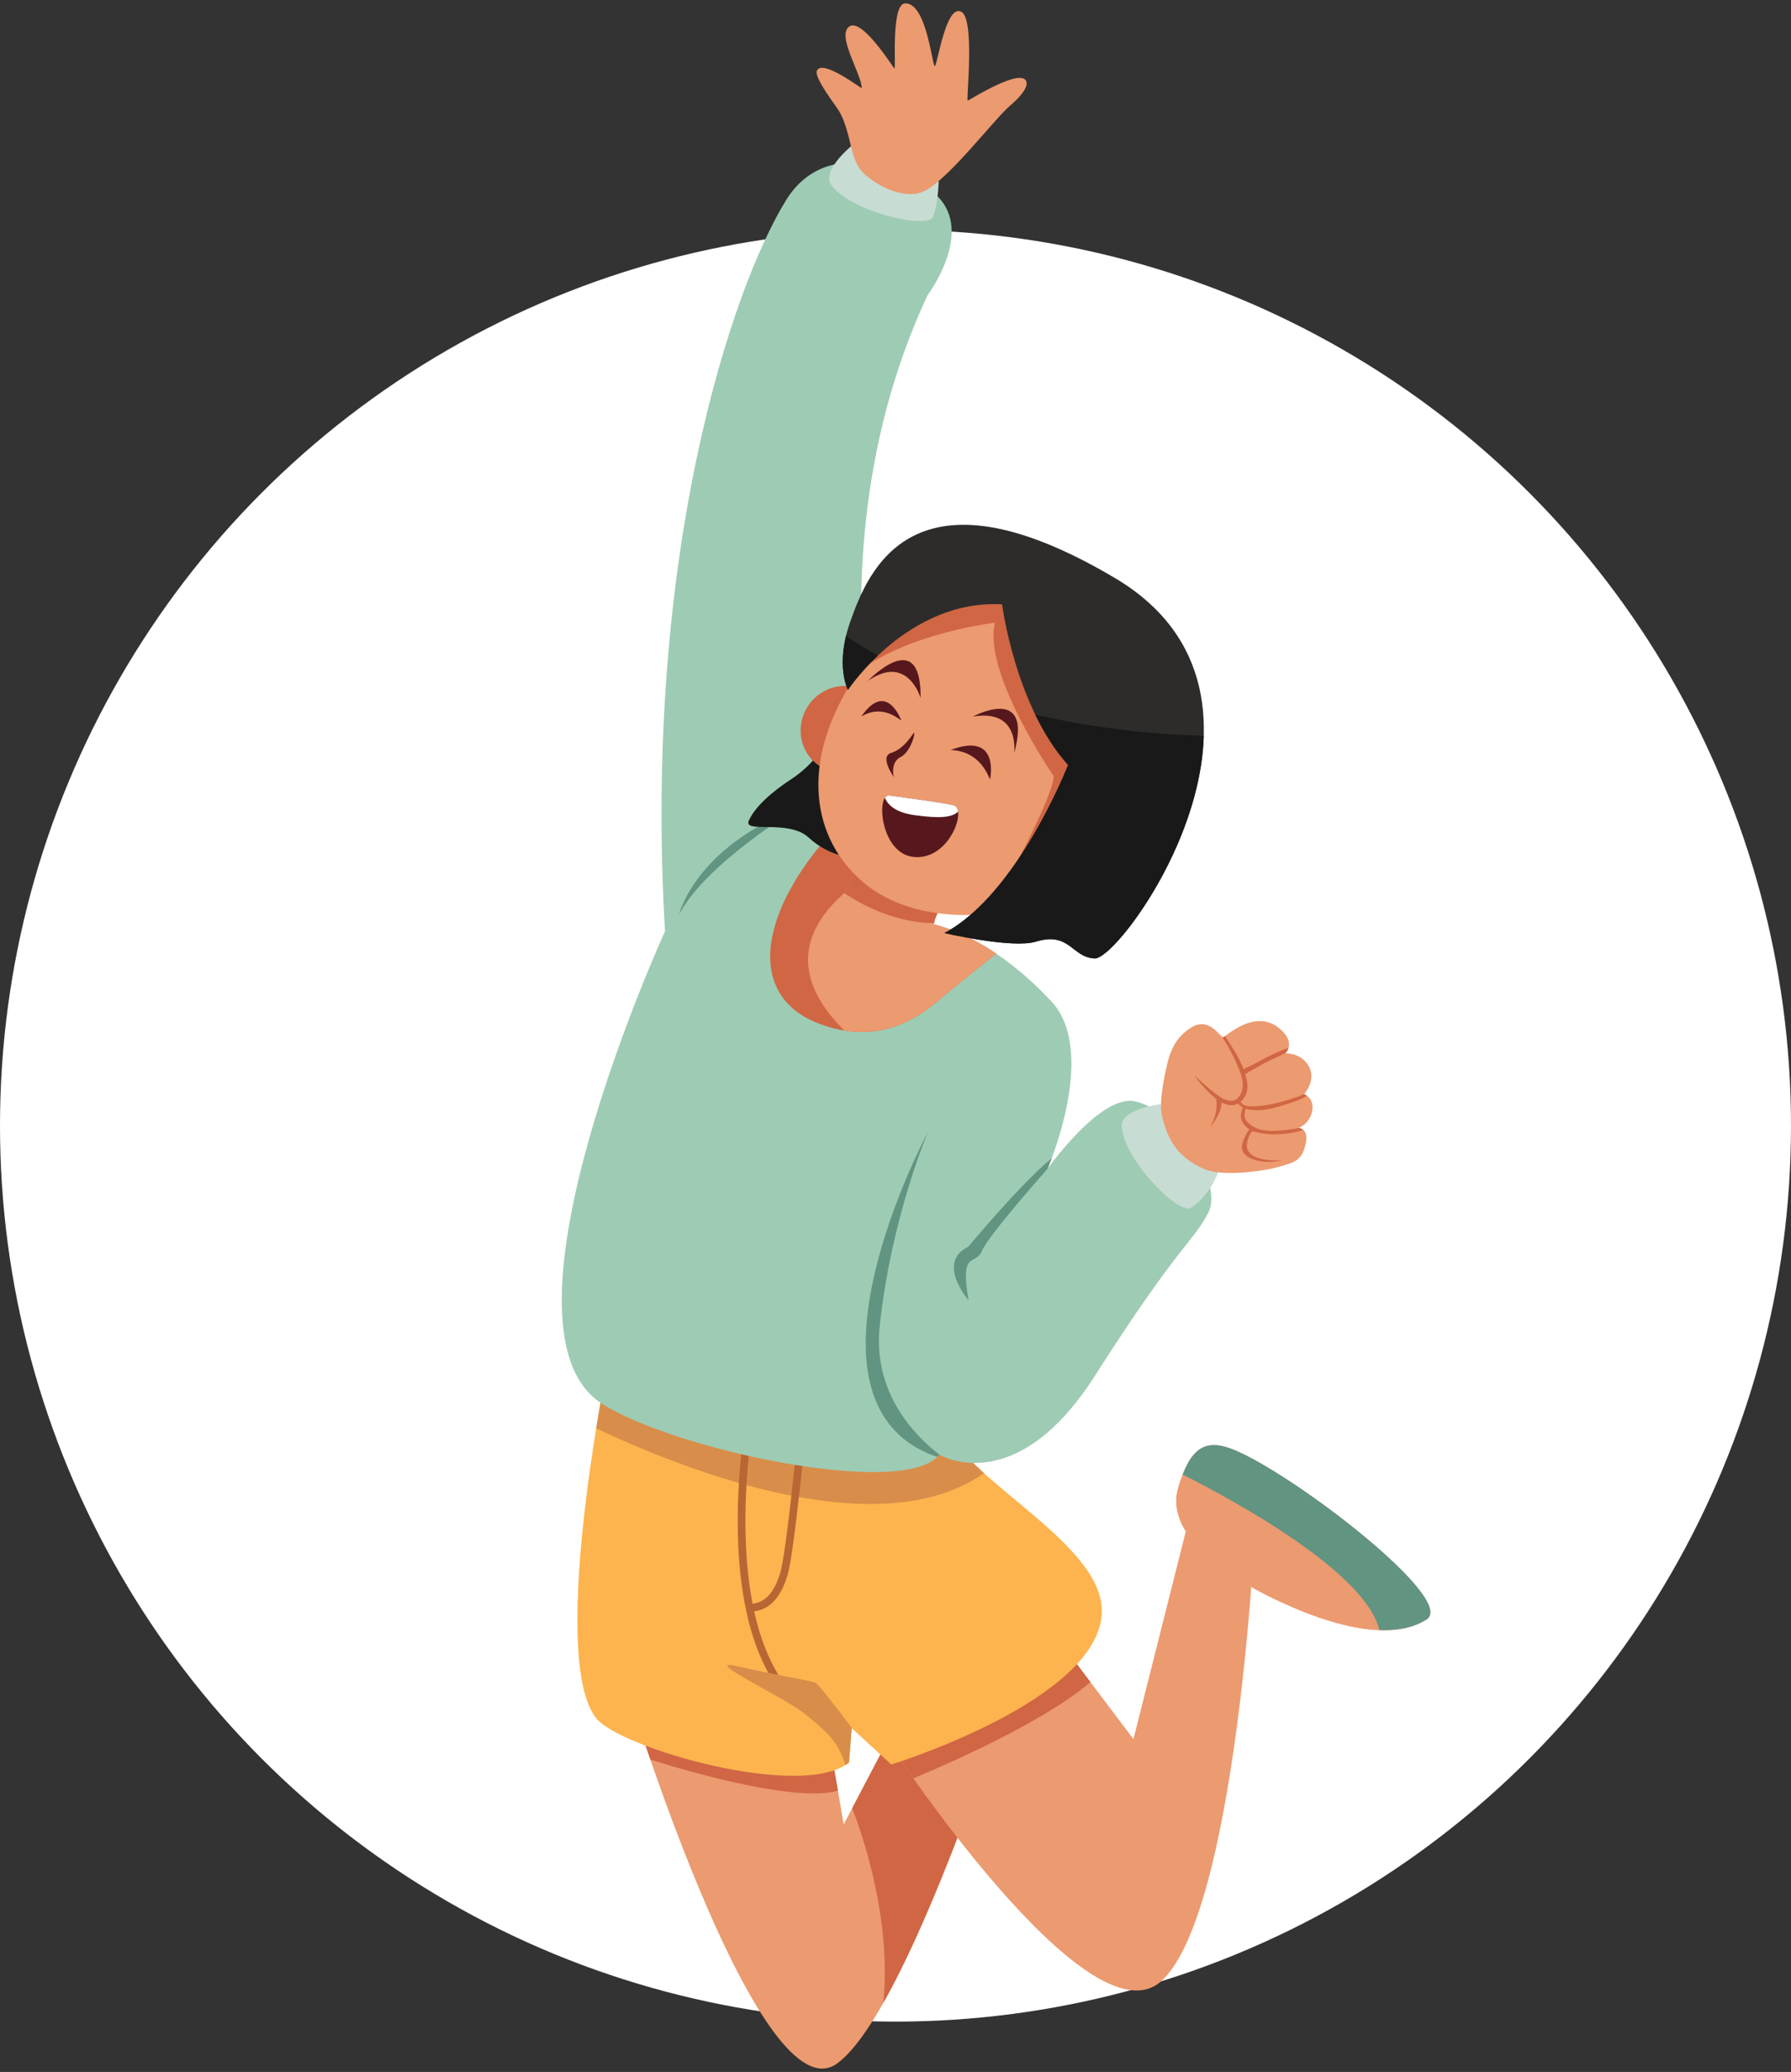
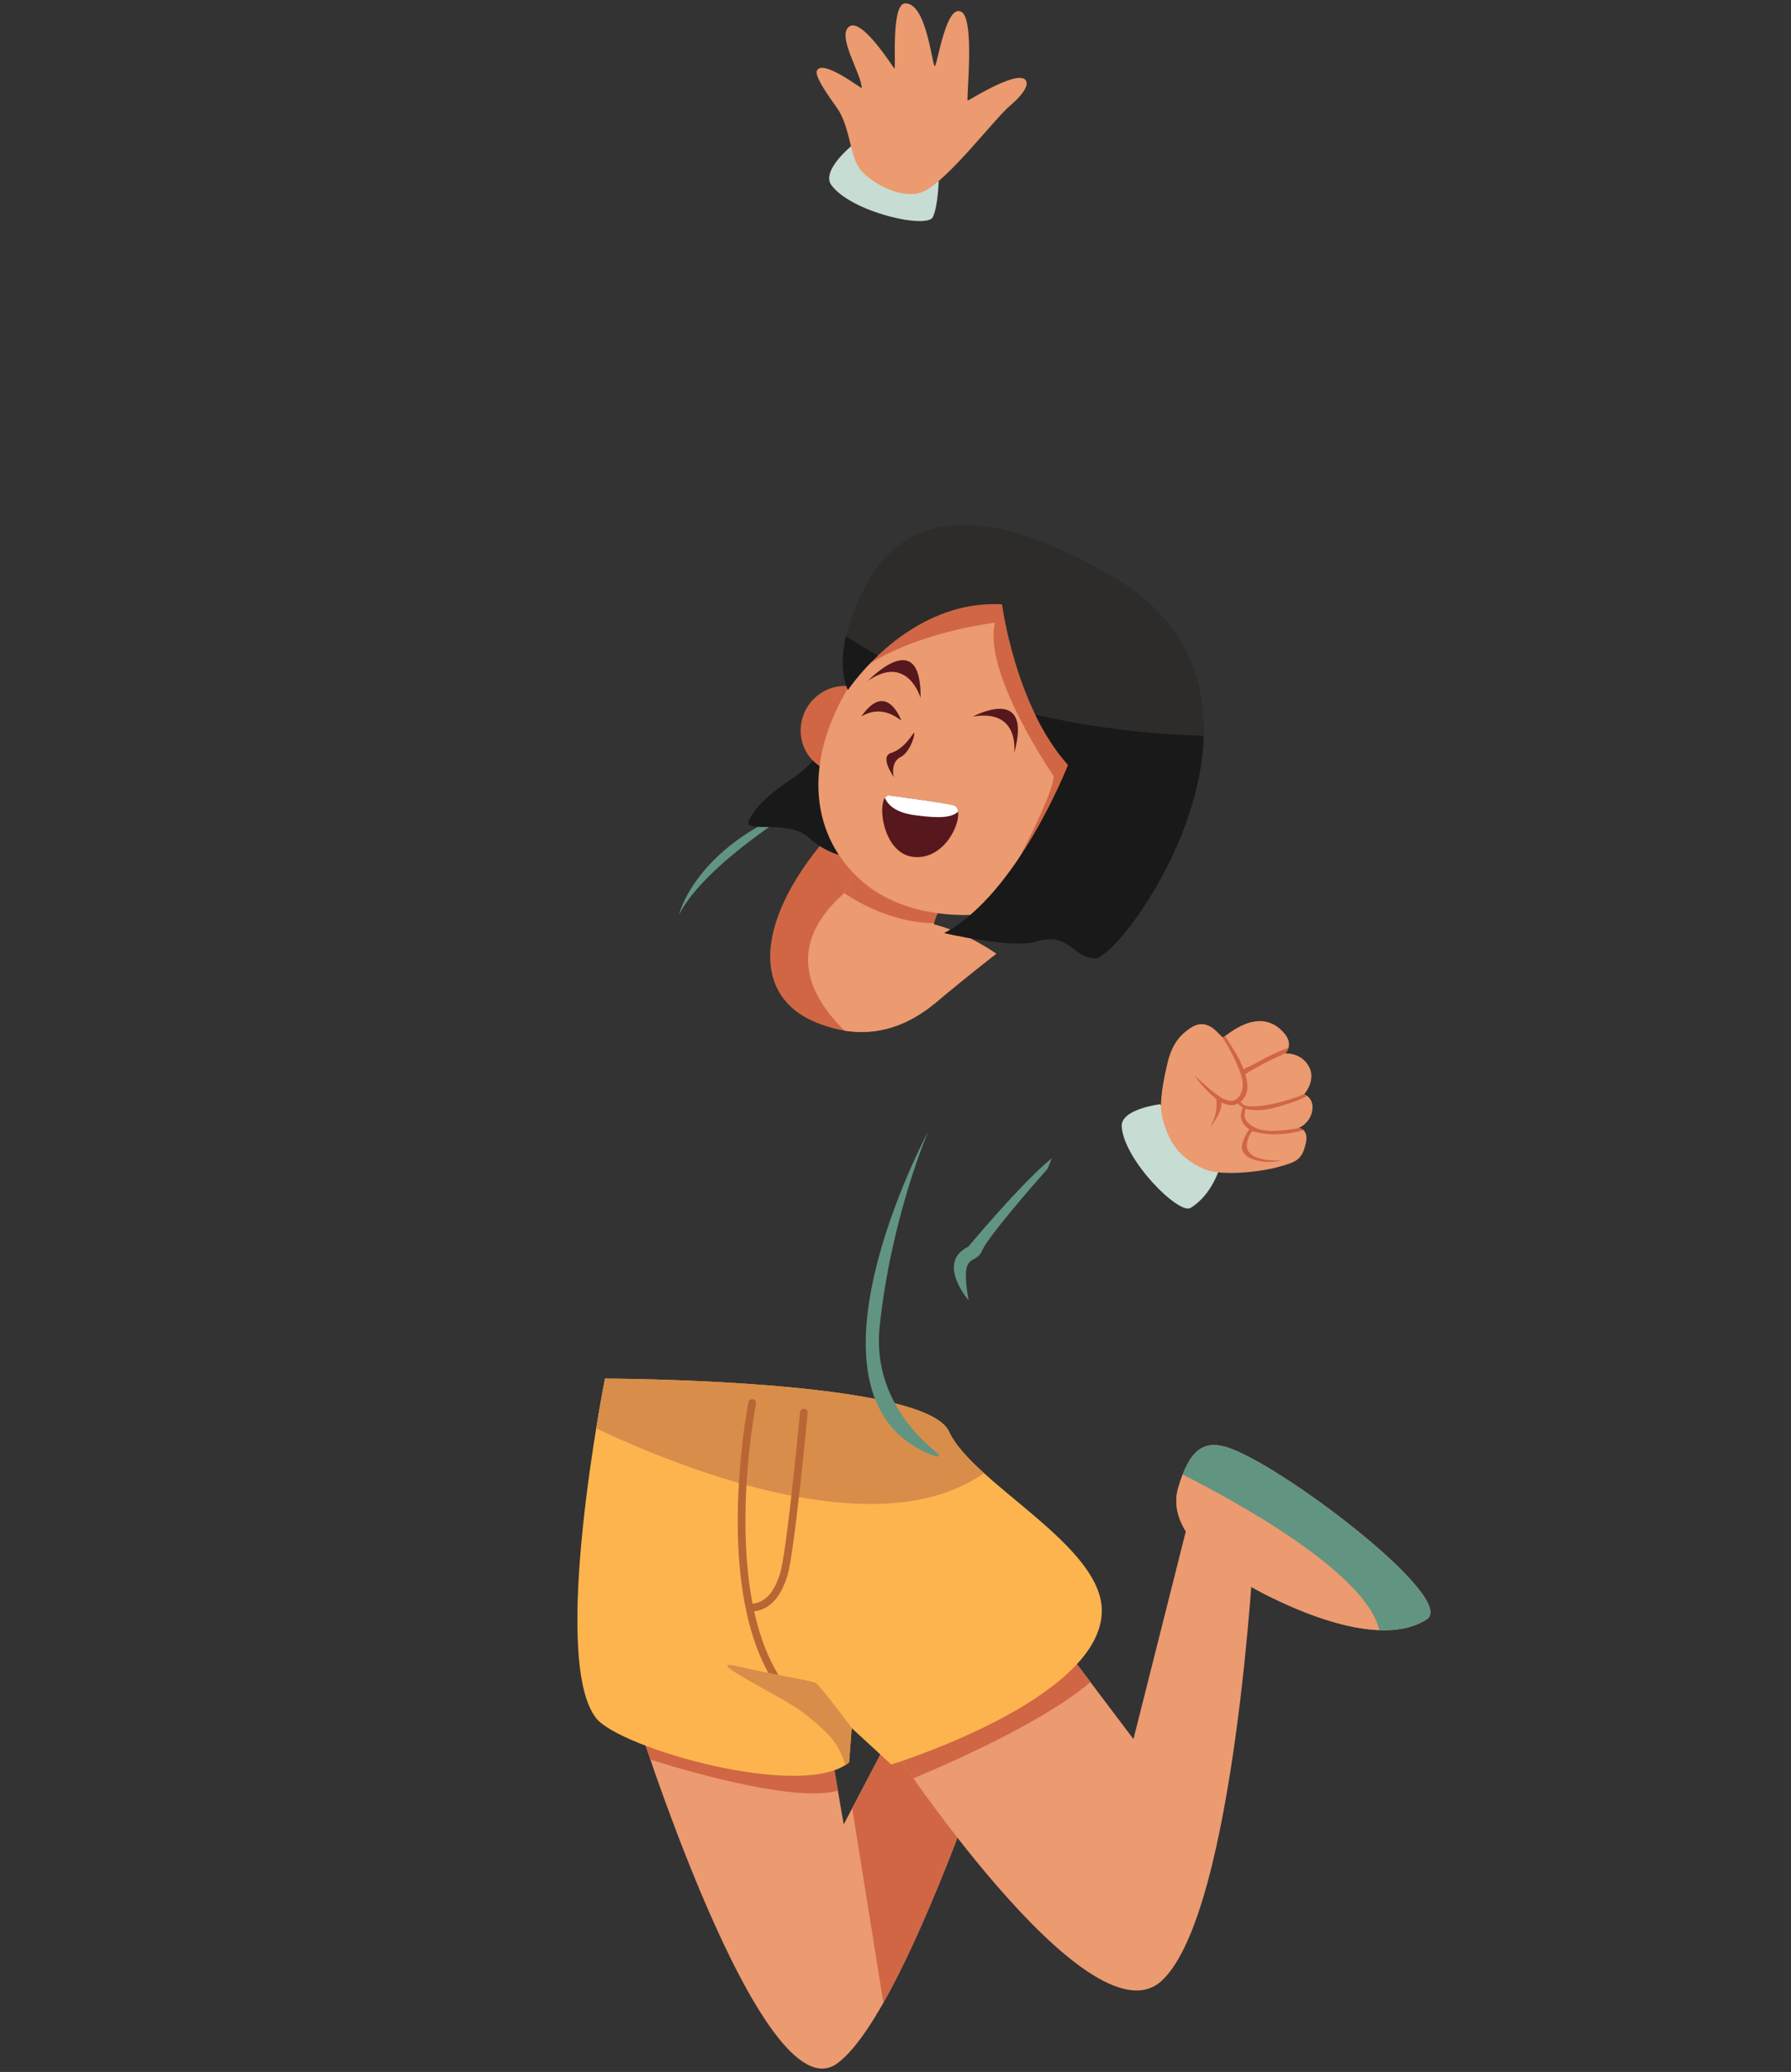
<svg xmlns="http://www.w3.org/2000/svg" viewBox="423 83.5 534 617.499" width="534" height="617.499">
  <rect x="423" y="83.5" width="534" height="617.499" fill="#333333" stroke="none" />
-   <ellipse fill="#ffffff" fill-opacity="1" stroke="" stroke-opacity="0" stroke-width="0" id="tSvgf3d6b00758" cx="690" cy="419" rx="267" ry="267" style="transform: rotate(0deg);" />
  <path fill="#EC9A6F" fill-opacity="1" stroke="" stroke-opacity="1" stroke-width="1" fill-rule="evenodd" id="tSvg17e7a83f1b8" d="M 611.805 592.504 C 611.805 592.504 649.95 715.014 672.623 698.461 C 695.295 681.909 729.045 571.844 729.045 571.844 C 706.77 565.874 706.77 565.874 706.77 565.874 C 706.77 565.874 674.551 627.242 674.551 627.242 C 674.551 627.242 665.554 574.668 665.554 574.668 C 665.554 574.668 611.805 592.504 611.805 592.504" />
-   <path fill="#D06644" fill-opacity="1" stroke="" stroke-opacity="1" stroke-width="1" fill-rule="evenodd" id="tSvg1f8b11a1ea" d="M 677.089 622.406 C 706.768 565.874 706.768 565.874 706.768 565.874 C 706.768 565.874 729.043 571.844 729.043 571.844 C 729.043 571.844 706.862 644.181 686.383 680.391 C 688.811 655.575 680.35 630.82 677.089 622.406Z" />
+   <path fill="#D06644" fill-opacity="1" stroke="" stroke-opacity="1" stroke-width="1" fill-rule="evenodd" id="tSvg1f8b11a1ea" d="M 677.089 622.406 C 706.768 565.874 706.768 565.874 706.768 565.874 C 706.768 565.874 729.043 571.844 729.043 571.844 C 729.043 571.844 706.862 644.181 686.383 680.391 Z" />
  <path fill="#D06644" fill-opacity="1" stroke="" stroke-opacity="1" stroke-width="1" fill-rule="evenodd" id="tSvgb63dfa7a58" d="M 663.197 575.449 C 664.132 576.438 665.183 577.618 666.286 578.955 C 672.828 617.183 672.828 617.183 672.828 617.183 C 660.896 620.486 632.826 612.859 616.921 607.935 C 613.709 598.621 611.805 592.501 611.805 592.501 C 663.197 575.449 663.197 575.449 663.197 575.449" />
  <path fill="#EC9A6F" fill-opacity="1" stroke="" stroke-opacity="1" stroke-width="1" fill-rule="evenodd" id="tSvg2181a9b580" d="M 687.215 601.706 C 687.215 601.706 747.613 694.314 769.471 673.739 C 791.327 653.165 796.94 543.52 796.94 543.52 C 778.323 532.885 778.323 532.885 778.323 532.885 C 778.323 532.885 760.947 601.804 760.947 601.804 C 760.947 601.804 732.842 564.57 732.842 564.57 C 732.842 564.57 687.215 601.706 687.215 601.706" />
  <path fill="#D06644" fill-opacity="1" stroke="" stroke-opacity="1" stroke-width="1" fill-rule="evenodd" id="tSvge573b019c3" d="M 748.106 584.79 C 735.094 596.075 708.274 608.081 695.326 613.513 C 690.302 606.433 687.22 601.708 687.22 601.708 C 732.844 564.572 732.844 564.572 732.844 564.572 C 732.844 564.572 748.106 584.79 748.106 584.79" />
  <path fill="#EC9A6F" fill-opacity="1" stroke="" stroke-opacity="1" stroke-width="1" fill-rule="evenodd" id="tSvg627ffd18bc" d="M 774.295 526.923 C 777.607 515.7 781.763 511.98 790.486 515.415 C 808.194 522.387 857.631 560.271 848.337 566.161 C 837.84 572.815 820.41 568.134 804.867 560.934 C 784.312 551.41 770.704 539.089 774.295 526.923Z" />
  <path fill="#EC9A6F" fill-opacity="1" stroke="" stroke-opacity="1" stroke-width="1" fill-rule="evenodd" id="tSvg35a287785e" d="M 775.616 522.966 C 775.15 524.16 774.71 525.479 774.284 526.921 C 770.692 539.09 784.301 551.408 804.855 560.93 C 814.64 565.463 825.171 568.996 834.253 569.32 C 830.224 552.102 791.053 530.728 775.616 522.966Z" />
  <path fill="#629482" fill-opacity="1" stroke="" stroke-opacity="1" stroke-width="1" fill-rule="evenodd" id="tSvg1283020139d" d="M 834.255 569.322 C 839.599 569.534 844.437 568.626 848.328 566.159 C 857.62 560.269 808.185 522.385 790.477 515.412 C 782.877 512.419 778.743 514.861 775.618 522.966 C 791.05 530.728 830.251 552.095 834.255 569.322Z" />
  <path fill="#FDB44E" fill-opacity="1" stroke="" stroke-opacity="1" stroke-width="1" fill-rule="evenodd" id="tSvg67188a5e00" d="M 603.382 494.365 C 603.382 494.365 586.749 577.873 600.768 595.595 C 607.808 604.494 662.141 620.127 676.158 608.761 C 676.939 598.523 676.939 598.523 676.939 598.523 C 676.939 598.523 688.736 609.378 688.736 609.378 C 688.736 609.378 750.977 590.207 751.515 563.869 C 751.919 544.078 713.075 525.709 705.92 510.098 C 698.762 494.485 603.382 494.365 603.382 494.365Z" />
  <path fill="#D88E4A" fill-opacity="1" stroke="" stroke-opacity="1" stroke-width="1" fill-rule="evenodd" id="tSvgfac02361de" d="M 600.752 509.203 C 602.21 500.237 603.382 494.365 603.382 494.365 C 603.382 494.365 698.764 494.485 705.92 510.098 C 707.741 514.073 711.62 518.229 716.379 522.539 C 685.419 544.359 628.344 522.202 600.752 509.203Z" />
  <path fill="#B96634" fill-opacity="1" stroke="" stroke-opacity="1" stroke-width="1" fill-rule="evenodd" id="tSvgc76e9e466a" d="M 647.852 563.711 C 649.553 571.4 652.238 578.632 656.334 584.558 C 656.693 585.078 656.563 585.794 656.043 586.153 C 655.523 586.513 654.807 586.383 654.447 585.861 C 646.662 574.601 643.75 558.787 643.105 543.853 C 642.143 521.635 646.156 501.404 646.156 501.404 C 646.278 500.782 646.883 500.378 647.506 500.5 C 648.126 500.623 648.533 501.228 648.408 501.851 C 648.408 501.851 644.45 521.823 645.399 543.754 C 645.654 549.627 646.256 555.64 647.385 561.447 C 650.318 561.139 653.49 559.258 655.606 552.339 C 657.655 545.636 661.536 504.364 661.536 504.364 C 661.597 503.732 662.155 503.27 662.786 503.328 C 663.416 503.389 663.88 503.947 663.822 504.578 C 663.822 504.578 659.869 546.241 657.8 553.008 C 656.421 557.517 654.588 560.157 652.671 561.697 C 651.093 562.965 649.439 563.519 647.852 563.711Z" />
  <path fill="#D88E4A" fill-opacity="1" stroke="" stroke-opacity="1" stroke-width="1" fill-rule="evenodd" id="tSvgbec19185c9" d="M 675.06 609.545 C 673.045 603.431 671.04 600.775 663.155 594.421 C 656.706 589.225 631.186 577.426 642.877 580.096 C 655.622 583.006 665.009 584.361 666.253 585.076 C 667.494 585.79 677.058 598.588 677.058 598.588 C 677.069 598.646 677.069 598.646 677.069 598.646 C 677.069 598.646 676.937 598.526 676.937 598.526 C 676.937 598.526 676.156 608.764 676.156 608.764 C 675.815 609.04 675.448 609.302 675.06 609.545Z" />
-   <path fill="#9ECBB4" fill-opacity="1" stroke="" stroke-opacity="1" stroke-width="1" fill-rule="evenodd" id="tSvg362752ca1f" d="M 694.92 357.925 C 694.92 357.925 657.804 260.665 699.558 171.477 C 699.558 171.477 713.6 152.918 702.431 141.905 C 694.108 133.7 669.413 123.672 657.374 143.15 C 641.323 169.117 614.655 248.22 621.273 361.056 C 621.273 361.056 567.261 479.046 602.35 501.764 C 623.615 515.528 692.9 530.342 703.063 517.004 C 703.063 517.004 725.633 530.831 749.459 493.516 C 774.846 453.758 778.861 453.644 783.348 444.727 C 787.834 435.81 773.219 413.653 760.979 411.671 C 750.812 410.026 735.34 431.804 735.34 431.804 C 735.34 431.804 750.546 396.982 736.453 381.914 C 713.912 357.815 694.92 357.925 694.92 357.925Z" />
  <path fill="#629482" fill-opacity="1" stroke="" stroke-opacity="1" stroke-width="1" fill-rule="evenodd" id="tSvgca2f698e3d" d="M 660.869 324.346 C 660.869 324.346 633.232 340.95 625.447 356.103 C 625.447 356.103 630.233 335.888 660.869 324.346Z" />
  <path fill="#C7DCD3" fill-opacity="1" stroke="" stroke-opacity="1" stroke-width="1" fill-rule="evenodd" id="tSvg169e07f6c2c" d="M 768.915 412.597 C 768.915 412.597 757.037 413.977 757.441 419.318 C 758.202 429.378 774.507 445.586 777.971 443.497 C 784.464 439.582 786.738 431.313 786.738 431.313 C 768.915 412.597 768.915 412.597 768.915 412.597" />
  <path fill="#C7DCD3" fill-opacity="1" stroke="" stroke-opacity="1" stroke-width="1" fill-rule="evenodd" id="tSvg9ed6735995" d="M 677.002 126.879 C 677.002 126.879 667.699 134.392 670.893 138.691 C 676.91 146.789 699.532 151.86 701.165 148.159 C 702.799 144.461 702.9 136.722 702.9 136.722 C 677.002 126.879 677.002 126.879 677.002 126.879" />
  <path fill="#629482" fill-opacity="1" stroke="" stroke-opacity="1" stroke-width="1" fill-rule="evenodd" id="tSvgce3da98b1" d="M 702.512 517.644 C 702.277 517.613 702.096 517.579 702.07 517.571 C 656.369 501.572 699.715 420.775 699.715 420.775 C 699.715 420.775 688.789 446.095 685.289 478.665 C 682.941 500.502 698.416 513.379 703.058 517.015 C 702.891 517.231 702.708 517.441 702.512 517.644Z" />
  <path fill="#629482" fill-opacity="1" stroke="" stroke-opacity="1" stroke-width="1" fill-rule="evenodd" id="tSvg53a44c8035" d="M 736.594 428.657 C 735.969 430.337 735.505 431.447 735.355 431.795 C 731.248 436.446 717.571 452.095 715.843 456.188 C 713.807 461.016 709.118 455.751 711.785 471.016 C 711.785 471.016 701.982 459.744 711.716 455.048 C 711.718 455.052 726.809 436.81 736.594 428.657Z" />
  <path fill="#EC9A6F" fill-opacity="1" stroke="" stroke-opacity="1" stroke-width="1" fill-rule="evenodd" id="tSvg116b7e7c116" d="M 680.508 135.153 C 684.696 139.095 692.787 143.135 698.442 140.517 C 705.737 137.137 719.644 118.752 724.273 114.887 C 725.706 113.69 729.53 110.157 729.063 107.997 C 728.014 103.149 711.591 113.597 711.524 113.505 C 711.082 112.905 713.714 89.344 709.665 87.034 C 705.011 84.38 702.422 103.374 701.701 103.209 C 700.909 103.028 699.286 84.418 692.92 84.5 C 688.566 84.556 690.202 103.738 689.693 103.93 C 689.501 104.004 680.198 88.864 676.303 91.344 C 672.203 93.953 679.964 105.671 679.919 109.722 C 679.915 110.088 668.442 101.093 666.599 104.481 C 665.494 106.512 672.422 115.21 673.33 116.864 C 676.968 123.505 676.321 131.212 680.508 135.153Z" />
  <path fill="#EC9A6F" fill-opacity="1" stroke="" stroke-opacity="1" stroke-width="1" fill-rule="evenodd" id="tSvg10dfffd2385" d="M 769.489 416.182 C 768.887 413.734 768.927 409.491 771.067 400.4 C 772.547 394.112 775.337 391.639 777.897 389.905 C 783.526 386.093 786.832 392.82 787.707 392.619 C 788.533 392.427 798.501 382.684 805.976 391.508 C 808.86 394.911 806.217 397.474 806.217 397.474 C 806.217 397.474 810.851 397.061 813.243 401.313 C 815.571 405.453 811.841 409.62 811.841 409.62 C 811.841 409.62 815.281 410.787 814.087 415.216 C 813.194 418.524 810.239 419.664 810.239 419.664 C 810.239 419.664 813.422 419.91 812.277 424.501 C 811.123 429.128 809.703 429.817 803.686 431.407 C 798.157 432.866 786.961 434.018 782.178 431.958 C 773.822 428.358 771.141 422.914 769.489 416.182Z" />
  <path fill="#D06644" fill-opacity="1" stroke="" stroke-opacity="1" stroke-width="1" fill-rule="evenodd" id="tSvg136618193ff" d="M 793.771 402.125 C 792.441 398.625 790.312 395.404 788.245 392.289 C 787.979 392.481 787.796 392.603 787.709 392.623 C 787.629 392.641 787.528 392.601 787.408 392.516 C 788.033 393.523 788.783 394.728 789.1 395.291 C 789.673 396.311 790.234 397.335 790.74 398.391 C 791.167 399.281 791.606 400.17 791.979 401.083 C 793.14 403.92 794.492 407.201 792.624 410.022 C 791.912 411.095 791.017 411.682 789.644 411.551 C 788.671 411.459 787.622 410.957 786.836 410.435 C 784.747 409.049 782.866 407.43 781.027 405.73 C 780.393 405.143 779.752 404.547 779.192 403.886 C 778.984 403.641 780.48 405.957 781.368 406.922 C 782.419 408.062 783.921 409.705 785.604 410.977 C 785.638 411.227 785.66 411.435 785.669 411.508 C 785.915 413.502 785.546 415.602 784.75 417.439 C 784.497 418.021 783.792 419.515 784.026 419.218 C 785.16 417.78 786.749 415.216 787.069 413.41 C 787.142 412.999 787.232 412.502 787.22 412.031 C 788.85 412.914 790.562 413.256 792.14 412.372 C 792.338 412.669 792.64 412.939 792.843 413.104 C 793.046 413.272 793.276 413.414 793.519 413.539 C 793.443 413.751 793.405 414.044 793.307 414.323 C 793.193 414.644 793.106 414.972 793.041 415.307 C 792.669 417.213 793.892 419.021 795.483 420.07 C 794.941 420.735 794.508 421.635 794.151 422.389 C 793.729 423.282 793.358 424.253 793.271 425.246 C 793.126 426.92 794.635 428.175 796.03 428.773 C 798.916 430.009 802.025 430.003 805.047 429.353 C 805.079 429.353 805.11 429.353 805.143 429.353 C 805.108 429.34 805.108 429.34 805.108 429.34 C 805.088 429.344 805.067 429.346 805.05 429.351 C 804.391 429.349 803.733 429.362 803.077 429.346 C 800.65 429.288 797.048 428.958 795.381 426.871 C 794.195 425.387 794.925 422.892 795.787 421.436 C 795.97 421.131 796.249 420.876 796.479 420.606 C 796.753 420.722 797.03 420.814 797.305 420.88 C 801.898 421.985 807.085 421.695 811.616 420.289 C 811.11 419.836 810.538 419.706 810.326 419.671 C 809.574 419.863 808.764 419.977 808.199 420.048 C 804.434 420.526 799.686 421.224 796.329 419.061 C 795.461 418.503 794.445 417.637 794.157 416.597 C 793.959 415.885 794.104 415.113 794.253 414.405 C 794.269 414.334 794.358 414.115 794.434 413.905 C 795.539 414.249 796.805 414.341 797.816 414.359 C 800.954 414.419 804.152 413.318 807.099 412.415 C 809.02 411.823 810.967 411.18 812.672 410.071 C 812.214 409.743 811.842 409.618 811.842 409.618 C 811.842 409.618 811.88 409.575 811.944 409.495 C 811.855 409.542 811.766 409.587 811.674 409.631 C 810.275 410.316 808.802 410.765 807.315 411.227 C 804.21 412.189 801.124 412.939 797.874 413.178 C 796.599 413.272 794.858 413.412 793.715 412.689 C 793.39 412.484 793.111 412.178 792.894 411.843 C 792.959 411.787 793.024 411.729 793.088 411.669 C 795.296 409.611 795.189 406.942 794.457 404.239 C 794.405 404.047 794.352 403.859 794.294 403.672 C 795.041 403.112 795.845 402.679 796.49 402.312 C 798.809 400.996 801.231 399.639 803.67 398.569 C 804.565 398.177 805.447 397.755 806.335 397.342 C 806.536 397.107 806.938 396.574 807.161 395.82 C 805.215 396.413 803.331 397.313 801.507 398.197 C 800.193 398.833 798.918 399.54 797.635 400.239 C 796.624 400.79 795.575 401.295 794.519 401.759 C 794.303 401.855 794.026 401.984 793.771 402.125Z" />
  <path fill="#D06644" fill-opacity="1" stroke="" stroke-opacity="1" stroke-width="1" fill-rule="evenodd" id="tSvgb6cd7dc2fd" d="M 683.593 321.999 C 688.85 343.832 694.918 357.923 694.918 357.923 C 694.918 357.923 705.415 357.862 720.062 367.734 C 715.973 370.913 710.884 374.962 704.828 379.95 C 700.407 383.595 687.037 396.974 665.962 388.072 C 645.85 379.577 648.432 354.836 674.21 327.929 C 677.218 324.793 680.372 322.902 683.593 321.999Z" />
  <path fill="#EC9A6F" fill-opacity="1" stroke="" stroke-opacity="1" stroke-width="1" fill-rule="evenodd" id="tSvg4f5a2b3283" d="M 688.733 340.591 C 692.15 351.494 694.918 357.923 694.918 357.923 C 694.918 357.923 705.415 357.862 720.062 367.732 C 715.973 370.911 710.884 374.959 704.828 379.95 C 701.056 383.057 690.78 393.246 674.768 390.657 C 650.068 366.214 673.185 348.26 688.733 340.591Z" />
  <path fill="#EC9A6F" fill-opacity="1" stroke="" stroke-opacity="1" stroke-width="1" fill-rule="evenodd" id="tSvga6ef0fe529" d="M 709.765 348.673 C 709.765 348.673 698.788 354.834 701.982 362.882 C 705.757 372.397 663.411 374.888 667.547 361.286 C 669.085 356.224 674.767 352.452 680.432 337.143 C 685.617 323.128 709.765 348.673 709.765 348.673Z" />
  <path fill="#D06644" fill-opacity="1" stroke="" stroke-opacity="1" stroke-width="1" fill-rule="evenodd" id="tSvgc3b6d78eed" d="M 674.607 349.613 C 676.428 346.519 678.433 342.551 680.432 337.143 C 685.617 323.128 709.768 348.675 709.768 348.675 C 709.768 348.675 702.491 352.76 701.509 358.619 C 689.633 358.554 679.468 352.874 674.607 349.613Z" />
  <path fill="#191919" fill-opacity="1" stroke="" stroke-opacity="1" stroke-width="1" fill-rule="evenodd" id="tSvg169afb3dcbd" d="M 669.634 303.799 C 669.634 303.799 666.962 310.479 658.833 315.776 C 653.189 319.456 648.149 323.9 646.287 328.018 C 644.426 332.136 658.052 327.442 664.175 333.172 C 670.297 338.902 679.578 340.66 685.035 338.111 C 690.492 335.562 690.914 322.032 690.914 322.032 C 669.634 303.799 669.634 303.799 669.634 303.799" />
  <path fill="#D06644" fill-opacity="1" stroke="" stroke-opacity="1" stroke-width="1" fill-rule="evenodd" id="tSvg2bcf243f47" d="M 681.707 289.992 C 687.501 293.862 688.957 301.866 684.959 307.852 C 680.959 313.841 673.007 315.557 667.215 311.687 C 661.42 307.816 659.963 299.813 663.963 293.826 C 667.962 287.84 675.913 286.121 681.707 289.992Z" />
  <path fill="#EC9A6F" fill-opacity="1" stroke="" stroke-opacity="1" stroke-width="1" fill-rule="evenodd" id="tSvg15cbbeea069" d="M 749.538 257.985 C 771.878 271.747 773.922 306.076 757.807 332.232 C 741.692 358.389 701.17 362.666 681.58 347.417 C 666.311 335.531 660.523 313.376 676.64 287.22 C 692.758 261.063 727.197 244.22 749.538 257.985Z" />
  <path fill="#D06644" fill-opacity="1" stroke="" stroke-opacity="1" stroke-width="1" fill-rule="evenodd" id="tSvg1e3b3b3fb8" d="M 679.125 283.463 C 696.081 259.494 728.284 244.89 749.537 257.983 C 771.878 271.745 773.922 306.073 757.807 332.23 C 749.198 346.202 733.623 353.932 717.997 355.775 C 721.957 348.655 737.132 320.972 737.174 314.814 C 737.174 314.814 715.91 283.927 719.669 269.087 C 719.669 269.087 694.695 271.921 679.125 283.463Z" />
  <path fill="#2D2C2A" fill-opacity="1" stroke="" stroke-opacity="1" stroke-width="1" fill-rule="evenodd" id="tSvga01b81f497" d="M 721.769 263.614 C 721.769 263.614 725.706 293.971 741.464 311.477 C 741.464 311.477 726.505 349.959 704.571 361.574 C 704.571 361.574 724.829 366.302 731.84 364.145 C 742.004 361.018 742.571 368.911 749.423 369.145 C 757.793 369.429 814.435 290.686 755.367 255.735 C 695.036 220.039 681.785 253.748 676.453 268.948 C 671.928 281.845 675.823 289.106 675.823 289.106 C 675.823 289.106 693.679 262.036 721.769 263.614Z" />
  <path fill="#191919" fill-opacity="1" stroke="" stroke-opacity="1" stroke-width="1" fill-rule="evenodd" id="tSvg161c3102ee" d="M 781.91 302.79 C 780.946 335.808 754.89 369.33 749.421 369.145 C 742.569 368.913 742.002 361.018 731.838 364.145 C 724.827 366.302 704.569 361.574 704.569 361.574 C 726.503 349.959 741.462 311.477 741.462 311.477 C 737.487 307.06 734.264 301.826 731.668 296.469 C 752.187 301.248 770.755 302.515 781.91 302.79Z M 675.241 273.033 C 678.343 275.122 681.52 277.064 684.747 278.872 C 678.989 284.309 675.821 289.106 675.821 289.106 C 675.821 289.106 672.746 283.367 675.241 273.033Z" />
  <path fill="#56181D" fill-opacity="1" stroke="" stroke-opacity="1" stroke-width="1" fill-rule="evenodd" id="tSvgfcc487c7bc" d="M 713.064 297.058 C 713.064 297.058 731.179 287.246 725.352 308.033 C 725.352 308.033 727.403 294.65 713.064 297.058Z" />
  <path fill="#56181D" fill-opacity="1" stroke="" stroke-opacity="1" stroke-width="1" fill-rule="evenodd" id="tSvg4dd63586fb" d="M 681.781 286.423 C 681.781 286.423 697.726 269.6 697.481 291.489 C 697.481 291.489 693.599 278.196 681.781 286.423Z" />
  <path fill="#56181D" fill-opacity="1" stroke="" stroke-opacity="1" stroke-width="1" fill-rule="evenodd" id="tSvg9e68087d24" d="M 695.606 301.973 C 695.67 303.415 693.981 307.944 691.483 309.144 C 689.218 310.234 688.972 313.325 689.517 315.084 C 689.517 315.084 685.113 309.006 688.702 307.892 C 693.22 306.488 695.568 301.118 695.606 301.973Z" />
  <path fill="#56181D" fill-opacity="1" stroke="" stroke-opacity="1" stroke-width="1" fill-rule="evenodd" id="tSvgaa1e93b5ef" d="M 688.178 320.583 C 691.24 321.041 703.351 322.548 707.346 323.494 C 711.395 324.454 706.143 339.975 695.425 338.899 C 685.408 337.895 684.145 319.981 688.178 320.583Z" />
  <path fill="white" fill-opacity="1" stroke="" stroke-opacity="1" stroke-width="1" fill-rule="evenodd" id="tSvg8f0660b303" d="M 686.832 321.284 C 687.176 320.767 687.629 320.503 688.178 320.586 C 691.24 321.043 703.351 322.55 707.346 323.496 C 708.116 323.679 708.552 324.389 708.674 325.411 C 706.704 327.181 703.152 327.469 695.673 326.438 C 689.883 325.639 687.658 323.271 686.832 321.284Z" />
  <path fill="#56181D" fill-opacity="1" stroke="" stroke-opacity="1" stroke-width="1" fill-rule="evenodd" id="tSvg18abe9c3ec4" d="M 691.727 298.25 C 691.727 298.25 687.388 286.034 679.783 297.06 C 683.372 294.9 687.283 294.833 691.727 298.25Z" />
-   <path fill="#56181D" fill-opacity="1" stroke="" stroke-opacity="1" stroke-width="1" fill-rule="evenodd" id="tSvg540d8ae60c" d="M 718.185 315.827 C 718.185 315.827 721.374 301.375 706.449 307.008 C 711.567 307.256 715.698 309.707 718.185 315.827Z" />
  <defs />
</svg>